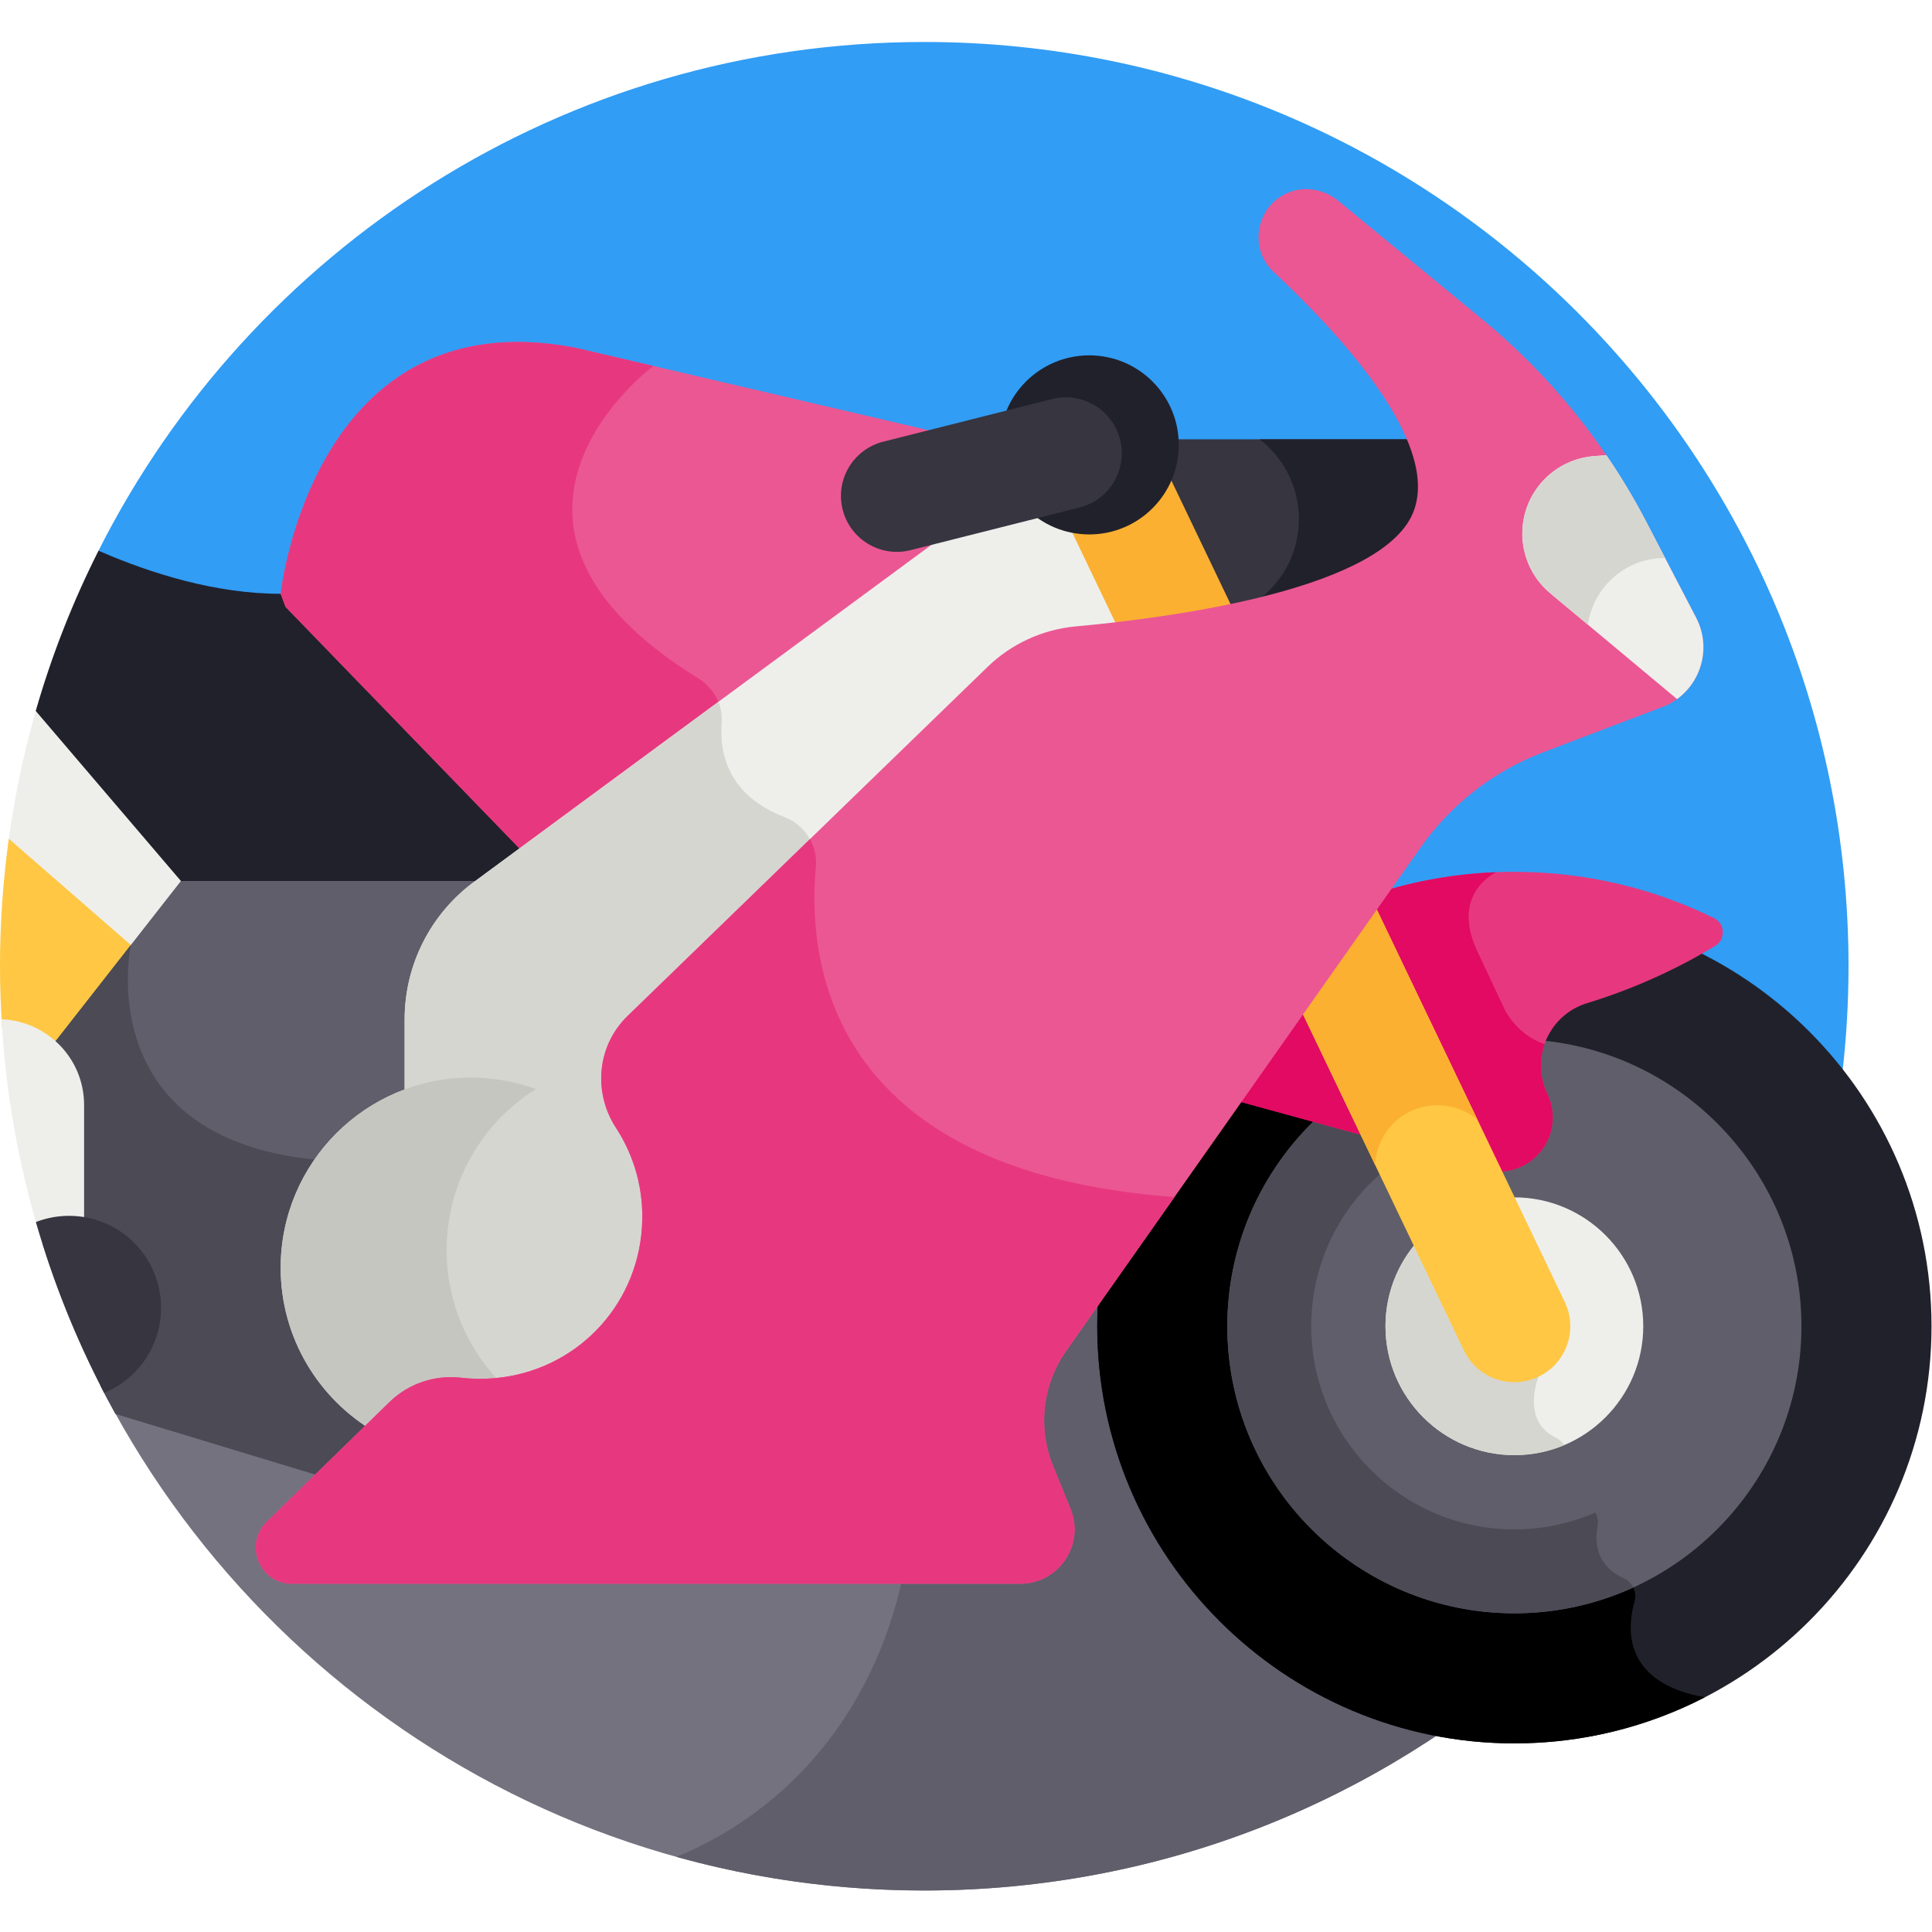
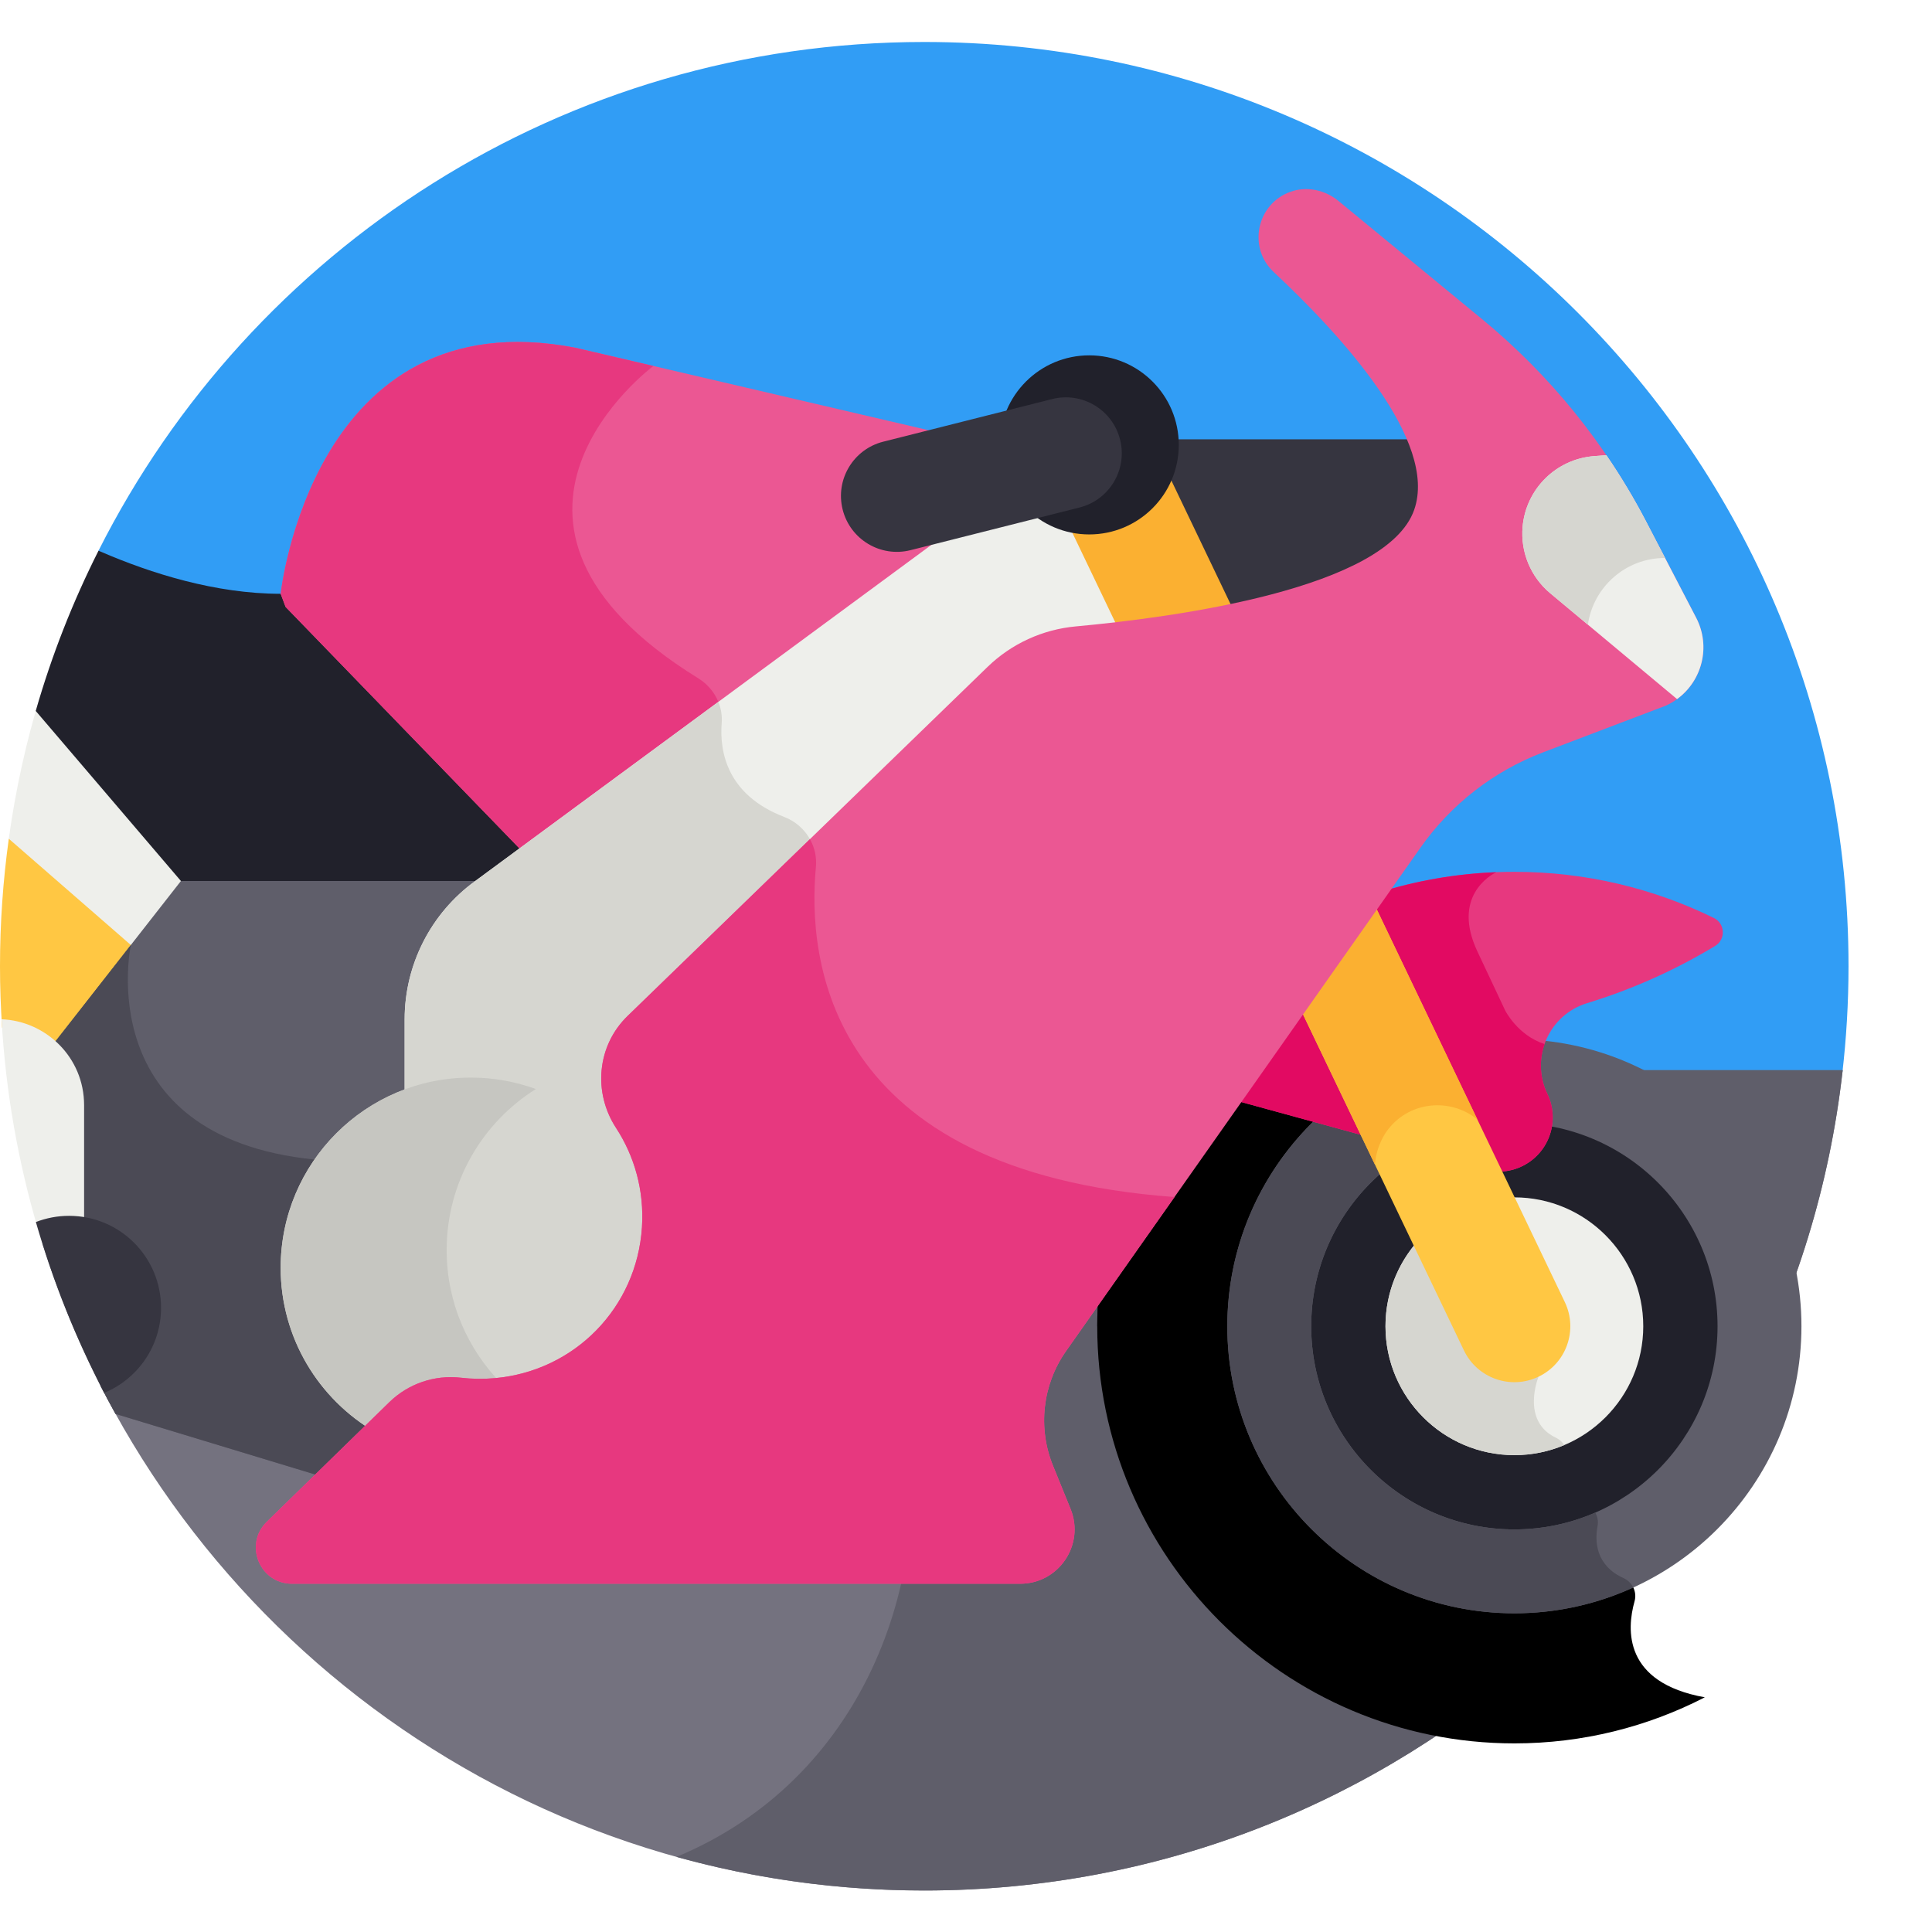
<svg xmlns="http://www.w3.org/2000/svg" version="1.1" id="svg2217" xml:space="preserve" width="682.667" height="682.667" viewBox="0 0 682.667 682.667">
  <defs id="defs2221">
    <clipPath clipPathUnits="userSpaceOnUse" id="clipPath2231">
      <path d="M 0,512 H 512 V 0 H 0 Z" id="path2229" />
    </clipPath>
  </defs>
  <g id="g2223" transform="matrix(1.333,0,0,-1.333,0,682.667)">
    <g id="g2225">
      <g id="g2227" clip-path="url(#clipPath2231)">
        <g id="g2233" transform="translate(26.109,227.449)">
          <path d="m 0,0 h 462.226 c 1.087,9.368 1.665,18.892 1.665,28.551 0,135.309 -109.691,245 -245,245 C 123.196,273.551 40.328,218.681 0,138.692 Z" style="fill:#319df5;fill-opacity:1;fill-rule:nonzero;stroke:none" id="path2235" />
        </g>
        <g id="g2237" transform="translate(11.352,228.449)">
          <path d="m 0,0 v -46.271 c 31.319,-99.228 124.069,-171.178 233.648,-171.178 125.995,0 229.757,95.111 243.45,217.449 z" style="fill:#74727f;fill-opacity:1;fill-rule:nonzero;stroke:none" id="path2239" />
        </g>
        <g id="g2241" transform="translate(133.173,228.449)">
          <path d="m 0,0 c 125.874,0 143.979,-167.869 46.153,-208.535 20.901,-5.803 42.923,-8.914 65.674,-8.914 125.994,0 229.757,95.111 243.449,217.449 z" style="fill:#5f5e6a;fill-opacity:1;fill-rule:nonzero;stroke:none" id="path2243" />
        </g>
        <g id="g2245" transform="translate(401.426,95.596)">
-           <path d="m 0,0 c -35.828,0 -64.976,29.148 -64.976,64.975 0,35.829 29.148,64.975 64.976,64.975 35.827,0 64.975,-29.146 64.975,-64.975 C 64.975,29.148 35.827,0 0,0 m 0,175.551 c -16.643,0 -32.426,-3.719 -46.597,-10.332 l -63.502,-90.198 c -0.299,-3.311 -0.477,-6.658 -0.477,-10.046 C -110.576,4.004 -60.972,-45.6 0,-45.6 60.971,-45.6 110.574,4.004 110.574,64.975 110.574,125.946 60.971,175.551 0,175.551" style="fill:#21212b;fill-opacity:1;fill-rule:nonzero;stroke:none" id="path2247" />
+           <path d="m 0,0 c -35.828,0 -64.976,29.148 -64.976,64.975 0,35.829 29.148,64.975 64.976,64.975 35.827,0 64.975,-29.146 64.975,-64.975 C 64.975,29.148 35.827,0 0,0 m 0,175.551 c -16.643,0 -32.426,-3.719 -46.597,-10.332 l -63.502,-90.198 c -0.299,-3.311 -0.477,-6.658 -0.477,-10.046 " style="fill:#21212b;fill-opacity:1;fill-rule:nonzero;stroke:none" id="path2247" />
        </g>
        <g id="g2249" transform="translate(451.906,62.209)">
          <path d="m 0,0 c -21.592,3.882 -20.724,18.004 -18.625,25.446 0.703,2.495 -0.551,5.073 -2.91,6.147 -3.342,1.521 -5.219,3.651 -6.212,5.908 -7.08,-2.654 -14.738,-4.114 -22.733,-4.114 -35.829,0 -64.976,29.148 -64.976,64.974 0,25.443 14.706,47.503 36.057,58.162 l -19.501,39.493 -61.679,-87.608 c -0.3,-3.311 -0.478,-6.658 -0.478,-10.047 0,-60.97 49.605,-110.574 110.577,-110.574 18.174,0 35.338,4.41 50.48,12.213" style="fill:#000000;fill-opacity:1;fill-rule:nonzero;stroke:none" id="path2251" />
        </g>
        <g id="g2253" transform="translate(401.426,214.427)">
          <path d="m 0,0 c -29.696,0 -53.856,-24.16 -53.856,-53.856 0,-29.696 24.16,-53.856 53.856,-53.856 29.696,0 53.855,24.16 53.855,53.856 C 53.855,-24.16 29.696,0 0,0 m 0,-129.95 c -41.959,0 -76.095,34.136 -76.095,76.094 0,41.959 34.136,76.094 76.095,76.094 41.958,0 76.094,-34.135 76.094,-76.094 0,-41.958 -34.136,-76.094 -76.094,-76.094" style="fill:#5f5e6a;fill-opacity:1;fill-rule:nonzero;stroke:none" id="path2255" />
        </g>
        <g id="g2257" transform="translate(432.933,91.334)">
          <path d="m 0,0 c -0.526,1.057 -1.409,1.943 -2.562,2.468 -7.407,3.373 -7.662,9.726 -6.89,13.854 0.229,1.234 -0.013,2.483 -0.619,3.522 -6.574,-2.865 -13.82,-4.463 -21.436,-4.463 -29.696,0 -53.856,24.16 -53.856,53.855 0,21.077 12.176,39.354 29.859,48.195 l -9.844,19.934 c -25.019,-12.478 -42.254,-38.322 -42.254,-68.129 0,-41.958 34.136,-76.093 76.095,-76.093 11.236,0 21.899,2.466 31.507,6.857" style="fill:#4b4a55;fill-opacity:1;fill-rule:nonzero;stroke:none" id="path2259" />
        </g>
        <g id="g2261" transform="translate(0.552,239.712)">
          <path d="m 0,0 c 4.618,-0.22 9.077,-2.008 12.692,-5.243 0.952,-0.854 2.439,-0.73 3.234,0.287 l 19.956,25.502 c 0.729,0.932 0.601,2.271 -0.291,3.048 L 4.936,50.285 C 3.986,51.113 2.553,50.969 1.77,50.02 0.251,38.991 -0.552,27.734 -0.552,16.288 -0.552,10.813 -0.354,5.386 0,0" style="fill:#ffc743;fill-opacity:1;fill-rule:nonzero;stroke:none" id="path2263" />
        </g>
        <g id="g2265" transform="translate(35.501,260.916)">
          <path d="M 0,0 15.479,19.78 -24.784,66.938 C -28.553,54.636 -31.37,41.921 -33.17,28.881 Z" style="fill:#eeefeb;fill-opacity:1;fill-rule:nonzero;stroke:none" id="path2267" />
        </g>
        <g id="g2269" transform="translate(375.893,394.22)">
          <path d="m 0,0 c -0.32,0.878 -1.154,1.462 -2.09,1.462 h -64.174 c -1.227,0 -2.223,-0.995 -2.223,-2.224 0,-1.557 -0.225,-3.14 -0.669,-4.705 -0.148,-0.521 -0.1,-1.079 0.135,-1.567 l 17.303,-36.132 c 0.375,-0.783 1.163,-1.263 2.004,-1.263 0.152,0 0.306,0.015 0.458,0.047 29.406,6.165 46.337,15.044 50.322,26.39 C 2.854,-12.903 2.495,-6.851 0,0" style="fill:#363540;fill-opacity:1;fill-rule:nonzero;stroke:none" id="path2271" />
        </g>
        <g id="g2273" transform="translate(375.893,394.22)">
-           <path d="m 0,0 c -0.32,0.878 -1.154,1.462 -2.09,1.462 h -39.905 c 6.328,-4.888 10.407,-12.545 10.407,-21.159 0,-10.689 -6.275,-19.907 -15.342,-24.184 27.971,6.142 44.117,14.847 47.996,25.889 C 2.854,-12.903 2.495,-6.851 0,0" style="fill:#21212b;fill-opacity:1;fill-rule:nonzero;stroke:none" id="path2275" />
-         </g>
+           </g>
        <g id="g2277" transform="translate(401.426,194.735)">
          <path d="m 0,0 c -18.839,0 -34.165,-15.325 -34.165,-34.165 0,-18.838 15.326,-34.164 34.165,-34.164 18.838,0 34.164,15.326 34.164,34.164 C 34.164,-15.325 18.838,0 0,0" style="fill:#eeefeb;fill-opacity:1;fill-rule:nonzero;stroke:none" id="path2279" />
        </g>
        <g id="g2281" transform="translate(401.426,126.406)">
          <path d="M 0,0 C 4.688,0 9.16,0.951 13.231,2.668 12.703,3.486 11.953,4.169 11.024,4.608 1.577,9.084 6.403,20.792 6.403,20.792 L -15.281,64.708 C -26.467,59.089 -34.165,47.513 -34.165,34.164 -34.165,15.326 -18.839,0 0,0" style="fill:#d6d6d0;fill-opacity:1;fill-rule:nonzero;stroke:none" id="path2283" />
        </g>
        <g id="g2285" transform="translate(454.297,268.798)">
          <path d="m 0,0 c -15.962,7.821 -33.897,12.23 -52.872,12.23 -12.649,0 -24.838,-1.96 -36.291,-5.577 l -38.565,-54.777 40.692,-11.147 26.007,-7.419 c 3.501,-0.999 7.251,-0.632 10.492,1.026 6.949,3.556 9.792,12.005 6.406,19.038 -4.597,9.546 0.394,20.943 10.526,24.04 11.9,3.638 23.305,8.733 33.954,15.173 C 3.215,-5.681 3.008,-1.473 0,0" style="fill:#e7387f;fill-opacity:1;fill-rule:nonzero;stroke:none" id="path2287" />
        </g>
        <g id="g2289" transform="translate(410.166,222.172)">
          <path d="m 0,0 v 0 c -2.089,4.336 -2.181,9.048 -0.729,13.196 -7.144,2.301 -10.437,8.882 -10.437,8.882 l -7.375,15.667 c -6.828,14.506 3.447,20.245 5.008,21.016 -10.939,-0.43 -21.499,-2.324 -31.499,-5.482 l -38.565,-54.777 40.692,-11.148 26.007,-7.418 c 3.501,-0.999 7.251,-0.632 10.492,1.026 C 0.543,-15.482 3.386,-7.033 0,0" style="fill:#e20a62;fill-opacity:1;fill-rule:nonzero;stroke:none" id="path2291" />
        </g>
        <g id="g2293" transform="translate(363.872,273.31)">
          <path d="m 0,0 -19.567,-27.793 43.749,-91.351 c 3.544,-7.397 12.406,-10.498 19.775,-6.968 7.386,3.537 10.504,12.39 6.969,19.775 z" style="fill:#ffc743;fill-opacity:1;fill-rule:nonzero;stroke:none" id="path2295" />
        </g>
        <g id="g2297" transform="translate(367.477,212.108)">
          <path d="M 0,0 C 5.837,8.289 17.076,9.101 24.148,3.251 L -3.604,61.202 -23.172,33.409 -3.001,-8.709 C -2.688,-3.599 -0.027,-0.08 0,0" style="fill:#fbb031;fill-opacity:1;fill-rule:nonzero;stroke:none" id="path2299" />
        </g>
        <g id="g2301" transform="translate(26.782,365.861)">
          <path d="m 0,0 c -0.223,0.096 -0.449,0.185 -0.672,0.28 -6.802,-13.491 -12.399,-27.692 -16.637,-42.469 l 38.487,-45.078 3.489,-2.964 h 76.006 l 13.738,10.123 -66.795,68.973 C 30.348,-11.135 13.244,-5.718 0,0" style="fill:#21212b;fill-opacity:1;fill-rule:nonzero;stroke:none" id="path2303" />
        </g>
        <g id="g2305" transform="translate(47.959,278.595)">
          <path d="m 0,0 -34.608,-44.226 c 4.29,-3.878 6.717,-9.295 6.717,-15.185 v -31.587 l 1.863,-0.307 c 10.741,-1.769 18.538,-10.953 18.538,-21.836 0,-9.295 -5.755,-17.264 -13.885,-20.55 1.3,-2.552 2.653,-5.072 4.04,-7.571 l 55.193,-16.748 13.936,13.603 c -13.498,9.043 -22.39,24.424 -22.39,41.891 0,21.669 13.675,40.14 32.863,47.265 v 18.579 c 0,13.789 6.288,26.776 16.991,35.345 L 78.013,0 Z" style="fill:#5f5e6a;fill-opacity:1;fill-rule:nonzero;stroke:none" id="path2307" />
        </g>
        <g id="g2309" transform="translate(83.362,204.763)">
          <path d="M 0,0 C -59.637,6.012 -48.68,56.864 -48.68,56.865 L -70.011,29.606 c 4.29,-3.878 6.718,-9.294 6.718,-15.185 v -31.587 l 1.862,-0.307 c 10.742,-1.769 18.538,-10.953 18.538,-21.836 0,-9.295 -5.754,-17.264 -13.885,-20.55 1.3,-2.552 2.653,-5.072 4.04,-7.571 l 55.193,-16.748 13.936,13.603 c -13.498,9.043 -22.39,24.424 -22.39,41.891 0,10.516 3.227,20.272 8.735,28.35 C 1.841,-0.205 0.929,-0.094 0,0" style="fill:#4b4a55;fill-opacity:1;fill-rule:nonzero;stroke:none" id="path2311" />
        </g>
        <g id="g2313" transform="translate(138.736,286.158)">
          <path d="m 0,0 112.745,83.079 -5.131,-0.38 c -6.45,-0.479 -12.314,3.74 -13.902,10.03 -0.873,3.457 -0.346,7.045 1.48,10.105 1.827,3.061 4.737,5.226 8.193,6.099 l 8.098,2.044 -97.74,22.824 c -69.68,13.343 -78.081,-65.233 -78.081,-65.233 l 1.3,-3.473 z" style="fill:#eb5793;fill-opacity:1;fill-rule:nonzero;stroke:none" id="path2315" />
        </g>
        <g id="g2317" transform="translate(138.736,286.158)">
          <path d="m 0,0 52.177,38.448 c -0.849,3.156 -2.922,5.933 -5.796,7.707 -67.441,41.636 -11.914,82.805 -11.913,82.806 l -20.725,4.84 c -69.68,13.343 -78.081,-65.233 -78.081,-65.233 l 1.3,-3.473 z" style="fill:#e7387f;fill-opacity:1;fill-rule:nonzero;stroke:none" id="path2319" />
        </g>
        <g id="g2321" transform="translate(122.272,143.95)">
          <path d="m 0,0 c 2.73,-0.313 5.538,-0.372 8.4,-0.148 20.993,1.64 40.915,21.656 42.437,42.658 0.716,9.883 -1.908,19.122 -6.859,26.703 -6.164,9.439 -4.948,21.878 3.145,29.725 l 102.43,97.754 c 0,0 12.968,4.924 26.764,6.527 L 161.002,235.067 126.743,225.312 3.701,134.645 C -8.052,126.125 -15.01,112.488 -15.01,97.973 V -3.308 C -10.566,-0.577 -5.287,0.607 0,0" style="fill:#eeefeb;fill-opacity:1;fill-rule:nonzero;stroke:none" id="path2323" />
        </g>
        <g id="g2325" transform="translate(122.272,143.95)">
          <path d="m 0,0 c 2.73,-0.313 5.538,-0.372 8.4,-0.148 20.993,1.64 40.915,21.656 42.437,42.658 0.716,9.883 -1.908,19.122 -6.859,26.703 -6.164,9.439 -4.948,21.878 3.145,29.725 l 46.381,44.264 c -1.15,3.782 -4.03,6.932 -7.903,8.425 -15.205,5.862 -17.159,17.318 -16.567,24.885 0.154,1.955 -0.176,3.866 -0.89,5.619 L 3.701,134.645 C -8.052,126.125 -15.01,112.488 -15.01,97.973 V -3.308 C -10.566,-0.577 -5.287,0.607 0,0" style="fill:#d6d6d0;fill-opacity:1;fill-rule:nonzero;stroke:none" id="path2327" />
        </g>
        <g id="g2329" transform="translate(307.664,390.679)">
          <path d="m 0,0 c -1.945,-8.694 -9.695,-15.196 -18.976,-15.196 -2.587,0 -5.051,0.515 -7.31,1.432 l 15.273,-31.891 c 9.161,1.079 19.9,2.654 30.518,4.926 z" style="fill:#fbb031;fill-opacity:1;fill-rule:nonzero;stroke:none" id="path2331" />
        </g>
        <g id="g2333" transform="translate(312.467,394.199)">
          <path d="m 0,0 c 0,-13.108 -10.626,-23.735 -23.734,-23.735 -13.109,0 -23.736,10.627 -23.736,23.735 0,13.108 10.627,23.735 23.736,23.735 C -10.626,23.735 0,13.108 0,0" style="fill:#21212b;fill-opacity:1;fill-rule:nonzero;stroke:none" id="path2335" />
        </g>
        <g id="g2337" transform="translate(223.372,377.043)">
          <path d="m 0,0 c -2.003,7.938 2.808,15.999 10.748,18.003 l 44.784,11.304 c 7.937,2.004 16,-2.806 18.003,-10.746 C 75.539,10.622 70.729,2.562 62.788,0.558 L 18.003,-10.746 C 10.052,-12.756 2,-7.925 0,0" style="fill:#363540;fill-opacity:1;fill-rule:nonzero;stroke:none" id="path2339" />
        </g>
        <g id="g2341" transform="translate(99.522,132.478)">
          <path d="m 0,0 6.65,6.491 c 5.05,4.93 12.054,7.269 19.065,6.463 2.73,-0.313 5.538,-0.372 8.4,-0.148 20.993,1.64 37.95,18.691 39.472,39.693 0.133,1.841 0.114,3.649 0.022,5.439 C 67.432,78.79 48.14,94.008 25.283,94.008 -2.556,94.008 -25.124,71.439 -25.124,43.601 -25.124,24.979 -15.018,8.729 0,0" style="fill:#d6d6d0;fill-opacity:1;fill-rule:nonzero;stroke:none" id="path2343" />
        </g>
        <g id="g2345" transform="translate(118.398,180.746)">
          <path d="M 0,0 C 0,18.001 9.443,33.788 23.639,42.705 18.262,44.663 12.461,45.74 6.407,45.74 -21.432,45.74 -44,23.172 -44,-4.667 c 0,-18.621 10.105,-34.872 25.124,-43.601 l 6.649,6.492 c 5.051,4.929 12.054,7.268 19.066,6.463 2.538,-0.292 5.145,-0.352 7.799,-0.181 C 5.593,-26.387 0,-13.851 0,0" style="fill:#c6c6c1;fill-opacity:1;fill-rule:nonzero;stroke:none" id="path2347" />
        </g>
        <g id="g2349" transform="translate(449.614,348.379)">
          <path d="m 0,0 -13.27,25.498 c -10.733,20.625 -25.519,38.871 -43.472,53.646 l -38.096,31.349 c -3.54,2.912 -8.363,3.96 -12.683,2.424 -8.976,-3.191 -11.428,-14.775 -4.458,-21.287 17.949,-16.766 43.63,-44.817 37.226,-63.044 -7.355,-20.935 -63.513,-28.482 -89.686,-30.882 -8.795,-0.806 -17.052,-4.582 -23.393,-10.731 l -95.432,-92.539 c -8.081,-7.836 -9.208,-20.236 -3.057,-29.663 4.889,-7.494 7.506,-16.605 6.873,-26.355 -1.38,-21.261 -17.776,-38.089 -38.996,-39.986 -3.062,-0.274 -6.063,-0.225 -8.976,0.115 -6.982,0.815 -13.957,-1.562 -18.988,-6.472 l -32.488,-31.711 c -6.145,-5.997 -1.899,-16.425 6.687,-16.425 h 193.021 c 10.23,0 17.204,10.36 13.353,19.837 l -4.657,11.464 c -4.087,10.06 -2.779,21.506 3.471,30.384 l 93.971,133.475 c 8.07,11.461 19.383,20.248 32.485,25.23 l 32.527,12.369 C 0.824,-19.274 4.494,-8.636 0,0" style="fill:#eb5793;fill-opacity:1;fill-rule:nonzero;stroke:none" id="path2351" />
        </g>
        <g id="g2353" transform="translate(283.779,112.153)">
          <path d="m 0,0 -4.657,11.464 c -4.087,10.059 -2.779,21.506 3.471,30.384 l 28.742,40.823 c -92.67,6.798 -97.319,63.51 -95.06,87.47 0.249,2.647 -0.35,5.199 -1.582,7.396 l -48.343,-46.878 c -8.081,-7.836 -9.208,-20.235 -3.057,-29.663 4.889,-7.493 7.506,-16.604 6.873,-26.354 -1.38,-21.261 -17.776,-38.089 -38.996,-39.987 -3.062,-0.273 -6.063,-0.224 -8.976,0.116 -6.982,0.815 -13.957,-1.562 -18.988,-6.472 l -32.489,-31.711 c -6.144,-5.997 -1.898,-16.426 6.688,-16.426 h 193.02 C -3.123,-19.838 3.851,-9.478 0,0" style="fill:#e7387f;fill-opacity:1;fill-rule:nonzero;stroke:none" id="path2355" />
        </g>
        <g id="g2357" transform="translate(0.411,241.943)">
          <path d="m 0,0 c 1.092,-19.304 4.422,-38.006 9.73,-55.859 3.629,1.446 7.758,1.956 12.152,1.153 V -22.76 C 21.882,-10.086 11.749,-0.444 0,0" style="fill:#eeefeb;fill-opacity:1;fill-rule:nonzero;stroke:none" id="path2359" />
        </g>
        <g id="g2361" transform="translate(18.308,189.839)">
          <path d="m 0,0 c -3.103,0 -6.066,-0.586 -8.796,-1.643 4.544,-15.808 10.641,-30.958 18.108,-45.281 8.846,3.659 15.072,12.371 15.072,22.539 C 24.384,-10.917 13.467,0 0,0" style="fill:#363540;fill-opacity:1;fill-rule:nonzero;stroke:none" id="path2363" />
        </g>
        <g id="g2365" transform="translate(449.614,348.379)">
          <path d="m 0,0 -13.27,25.498 c -3.164,6.08 -6.688,11.946 -10.534,17.585 l -3.201,-0.236 c -10.067,-0.743 -18.113,-8.673 -19.002,-18.729 -0.594,-6.721 2.141,-13.306 7.321,-17.629 L -5.065,-21.566 C 1.588,-16.731 3.952,-7.594 0,0" style="fill:#eeefeb;fill-opacity:1;fill-rule:nonzero;stroke:none" id="path2367" />
        </g>
        <g id="g2369" transform="translate(441.333,364.225)">
          <path d="m 0,0 c 0.013,0 0.023,-0.002 0.036,-0.002 l -5.024,9.654 c -3.164,6.08 -6.689,11.947 -10.534,17.585 l -3.202,-0.236 c -10.067,-0.743 -18.113,-8.673 -19.002,-18.729 -0.593,-6.72 2.141,-13.306 7.322,-17.628 l 9.977,-8.328 C -18.978,-7.687 -10.397,0 0,0" style="fill:#d6d6d0;fill-opacity:1;fill-rule:nonzero;stroke:none" id="path2371" />
        </g>
      </g>
    </g>
  </g>
</svg>